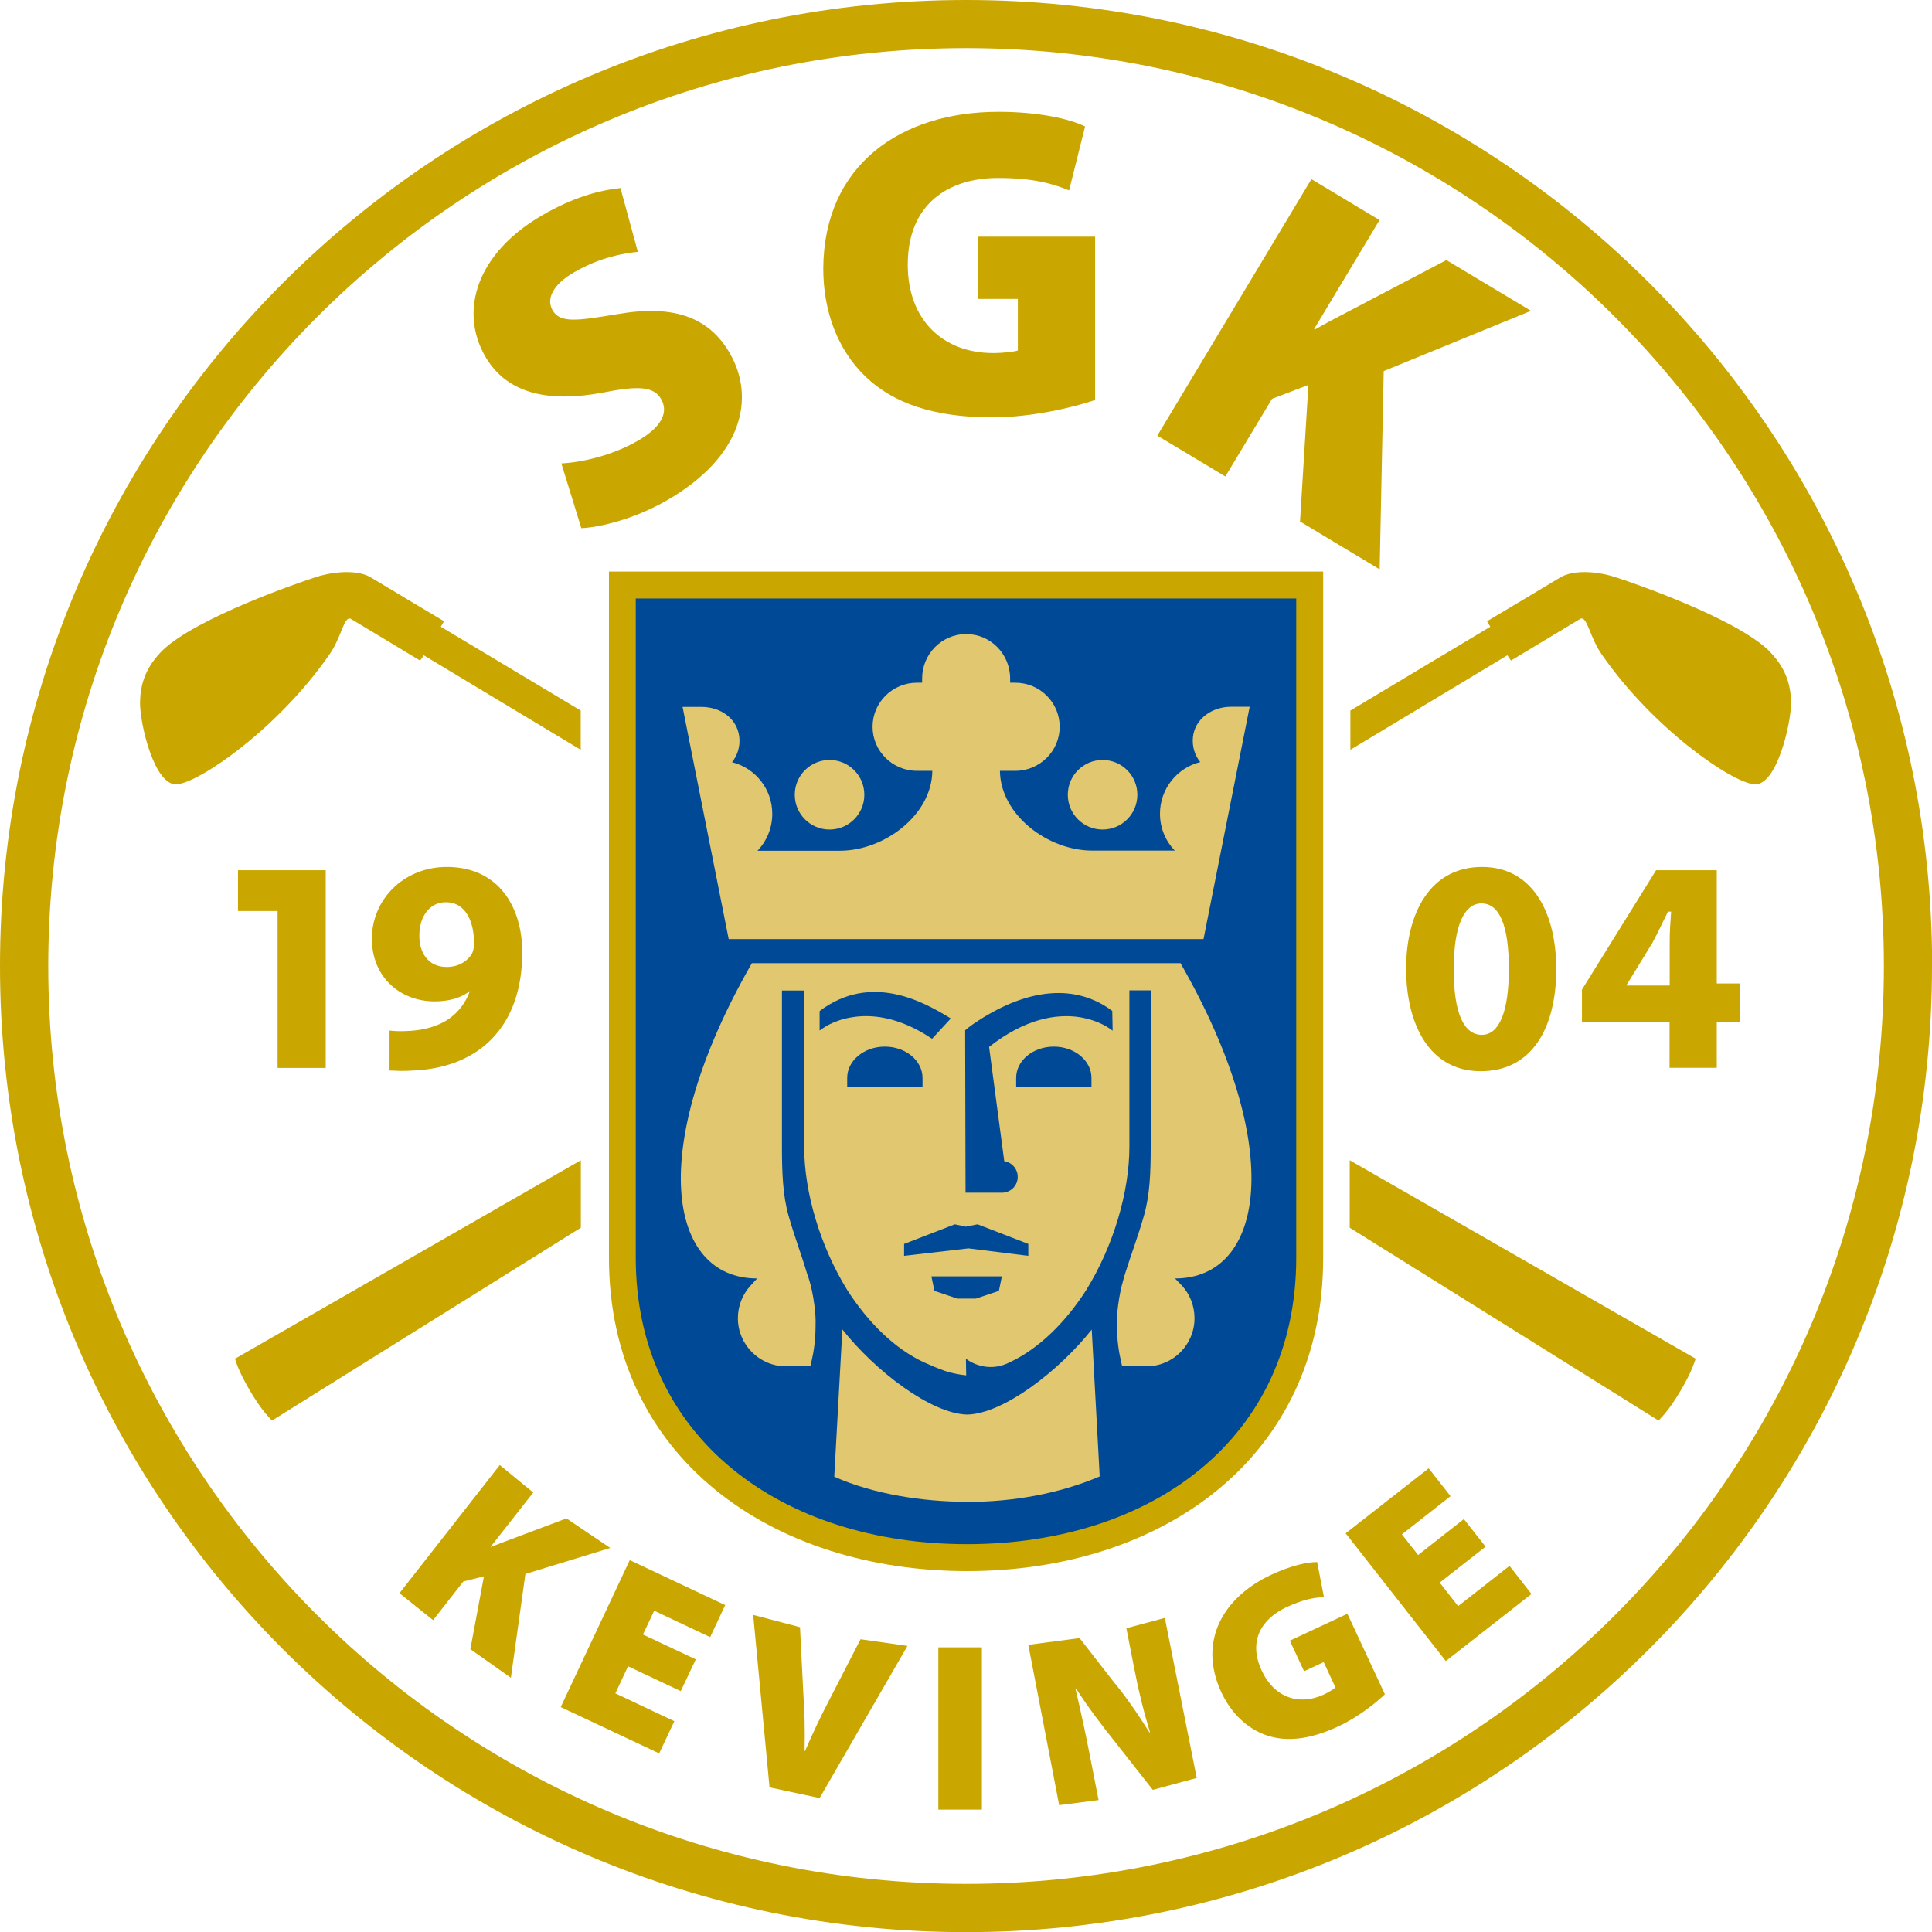
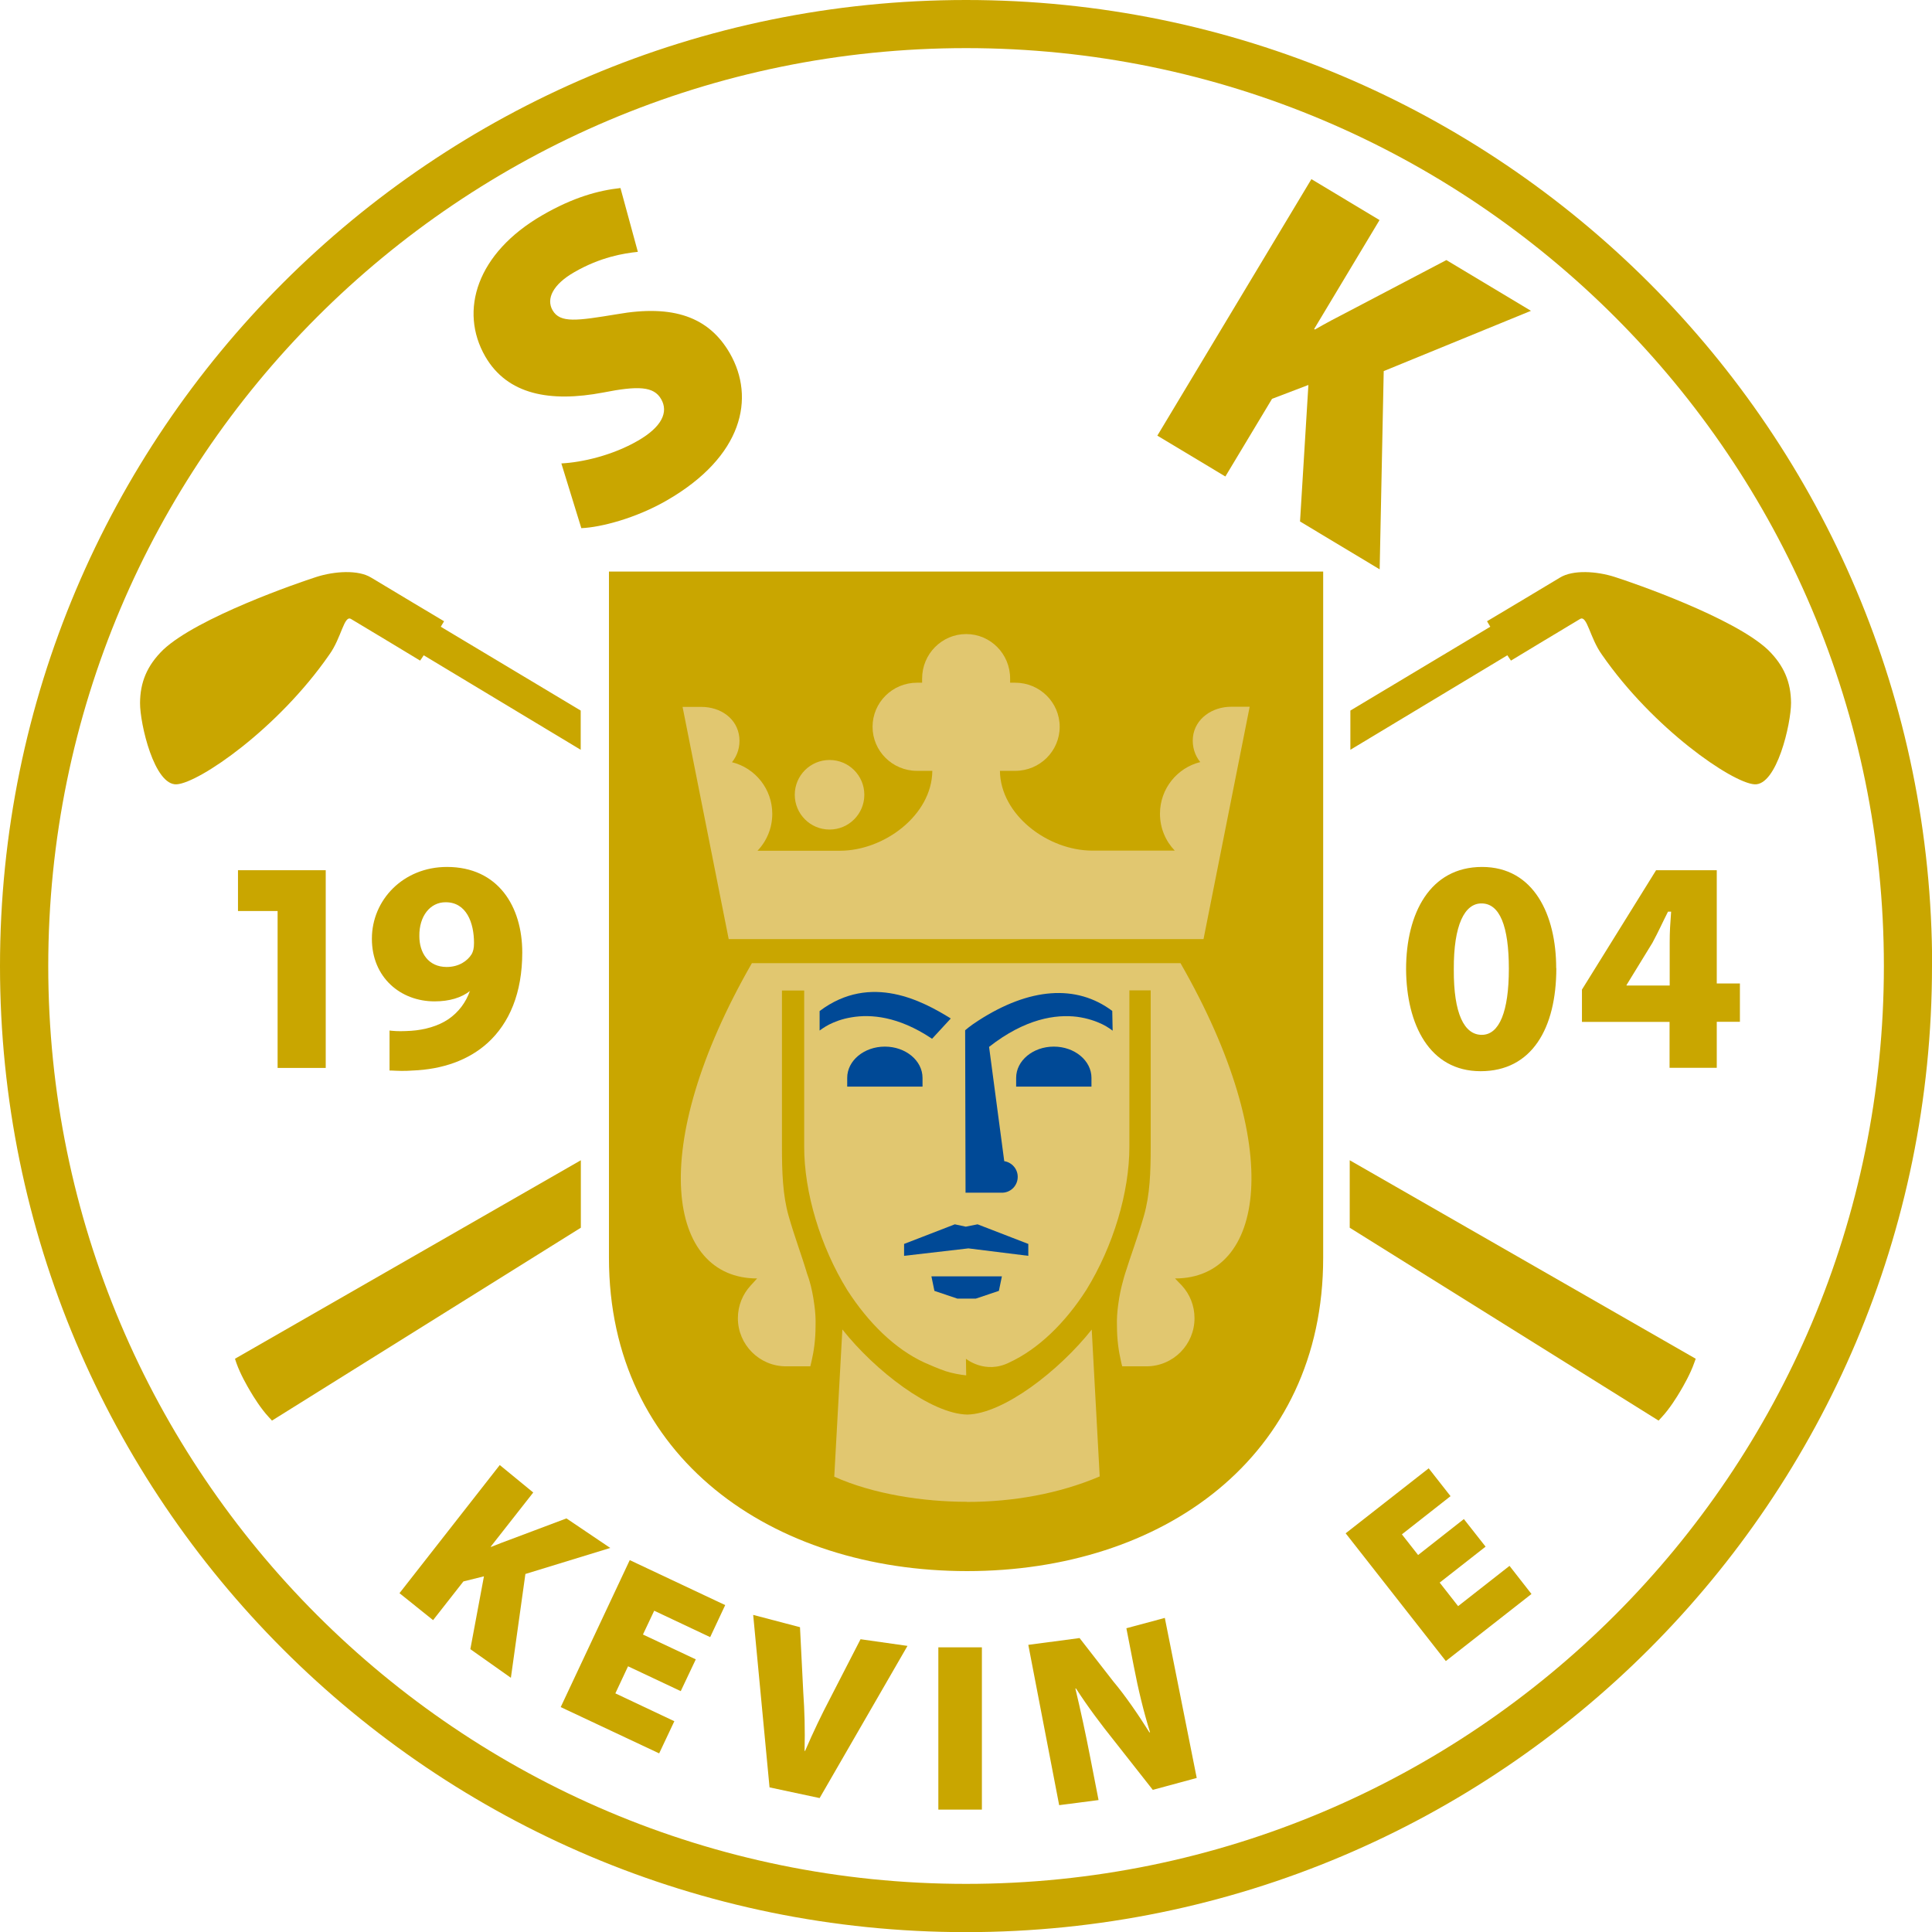
<svg xmlns="http://www.w3.org/2000/svg" id="Lager_1" data-name="Lager 1" version="1.1" viewBox="0 0 147.75 147.75">
  <defs>
    <style>
      .cls-1, .cls-2, .cls-3 {
        fill-rule: evenodd;
      }

      .cls-1, .cls-2, .cls-3, .cls-4, .cls-5, .cls-6 {
        stroke-width: 0px;
      }

      .cls-1, .cls-4 {
        fill: #e1c770;
      }

      .cls-2, .cls-5 {
        fill: #c9a600;
      }

      .cls-3, .cls-6 {
        fill: #004996;
      }
    </style>
  </defs>
  <path class="cls-5" d="M147.75,73.88c0,40.8-33.08,73.88-73.88,73.88S0,114.68,0,73.88,33.07,0,73.88,0s73.88,33.07,73.88,73.88M3.69,73.88c0,38.77,31.43,70.19,70.19,70.19s70.19-31.43,70.19-70.19S112.64,3.68,73.88,3.68,3.69,35.11,3.69,73.88" />
  <path class="cls-5" d="M44.42,93.89l-23.62,14.75-.24-.26c-.6-.64-1.17-1.56-1.41-1.97-.24-.4-.78-1.34-1.07-2.17l-.11-.33,26.45-15.18v5.15Z" />
  <path class="cls-5" d="M103.22,93.89l23.62,14.75.24-.26c.6-.64,1.17-1.56,1.41-1.97.24-.4.78-1.34,1.07-2.17l.12-.33-26.46-15.18v5.15Z" />
  <path class="cls-5" d="M46.57,96.19v-52.48h54.62v52.48c0,15.3-12.34,23.96-27.23,23.96s-27.39-8.65-27.39-23.96" />
-   <path class="cls-6" d="M48.62,96.19v-50.42h50.51v50.42c0,13.81-11.04,21.9-25.18,21.9s-25.33-8.1-25.33-21.9" />
  <path class="cls-4" d="M90.28,73.66c8.14,14.19,6.39,24.11-.42,24.11l.52.54c.61.66.97,1.54.97,2.5,0,2.03-1.64,3.68-3.68,3.68h-1.85c-.04-.16-.08-.31-.11-.47-.15-.65-.29-1.54-.29-2.62-.02-.53.02-1.06.09-1.59.1-.78.25-1.42.36-1.8.05-.19.1-.38.16-.57.44-1.42,1-2.88,1.45-4.46.46-1.6.52-3.33.52-5.29v-11.95h-1.63v11.95c0,3.49-1.23,7.61-3.29,10.95-1.61,2.52-3.67,4.53-5.9,5.56-1.85.92-3.31-.29-3.31-.29l.02,1.27c-.44-.04-1.13-.17-1.57-.32-.56-.19-1.11-.43-1.63-.66-2.24-1.03-4.29-3.04-5.9-5.55-2.06-3.34-3.29-7.46-3.29-10.95v-11.95h-1.7v11.95c0,1.96.06,3.7.51,5.29.45,1.58,1,3.02,1.42,4.44.09.23.14.41.19.58.11.37.26,1.01.36,1.8.07.52.11,1.06.09,1.59,0,1.08-.14,1.97-.29,2.62-.04.16-.07.31-.11.47h-1.86c-2.03,0-3.68-1.65-3.68-3.68,0-.96.37-1.84.97-2.49l.5-.55c-6.81,0-8.54-9.92-.4-24.11h32.78Z" />
  <path class="cls-1" d="M60.78,60.78c0-1.47,1.19-2.66,2.66-2.66s2.66,1.19,2.66,2.66-1.19,2.66-2.66,2.66-2.66-1.19-2.66-2.66" />
  <path class="cls-1" d="M55.73,71.83l-3.53-17.77h1.43c1.49,0,2.76.89,2.91,2.33.07.71-.14,1.38-.56,1.9,1.77.44,3.08,2.04,3.08,3.95,0,1.09-.43,2.09-1.13,2.82h6.31c3.38,0,7.03-2.73,7.06-6.11h-1.17c-1.88,0-3.4-1.51-3.4-3.37s1.52-3.37,3.4-3.37h.39v-.32c0-1.88,1.51-3.4,3.37-3.4s3.36,1.52,3.36,3.4v.32h.39c1.88,0,3.4,1.51,3.4,3.37s-1.52,3.37-3.4,3.37h-1.17c.04,3.38,3.68,6.1,7.06,6.1h6.31c-.7-.73-1.13-1.72-1.13-2.82,0-1.91,1.31-3.51,3.08-3.95-.42-.52-.63-1.19-.56-1.9.15-1.44,1.5-2.33,2.91-2.33h1.43l-3.53,17.77h-36.3Z" />
  <path class="cls-3" d="M72.63,77.84l.08.05-1.43,1.55-.06-.04c-2.53-1.68-4.63-1.85-6.1-1.6-.74.12-1.31.35-1.71.55-.39.2-.73.46-.73.46v-1.49c3.93-2.96,7.95-.7,9.94.51" />
  <path class="cls-6" d="M64.79,82.43c0-1.32,1.29-2.39,2.88-2.39s2.88,1.07,2.88,2.39v.67h-5.76v-.66h0Z" />
  <path class="cls-6" d="M83.47,82.43c0-1.32-1.29-2.39-2.88-2.39s-2.88,1.07-2.88,2.39v.67h5.76v-.66h0Z" />
-   <path class="cls-1" d="M81.66,60.78c0-1.47,1.19-2.66,2.66-2.66s2.66,1.19,2.66,2.66-1.19,2.66-2.66,2.66-2.66-1.19-2.66-2.66" />
  <path class="cls-4" d="M73.94,114.85c-3.33,0-7.15-.58-10.14-1.92l.62-11.26c2.5,3.16,6.77,6.45,9.55,6.51,2.78-.06,7.02-3.35,9.52-6.5l.61,11.23c-3.12,1.33-6.65,1.95-10.16,1.95" />
  <polygon class="cls-3" points="69.14 95.13 73.02 93.63 73.86 93.81 74.76 93.63 78.64 95.13 78.64 96.04 74.06 95.47 69.14 96.04 69.14 95.13" />
  <polygon class="cls-3" points="71.46 98.72 71.23 97.61 73.92 97.61 76.62 97.61 76.39 98.72 74.63 99.31 73.96 99.31 73.21 99.31 71.46 98.72" />
  <path class="cls-2" d="M35.95,75.78c-.67.52-1.57.8-2.72.8-2.59,0-4.79-1.82-4.79-4.79s2.4-5.49,5.74-5.49c3.92,0,5.76,3.03,5.76,6.54,0,3.11-.99,5.41-2.65,6.92-1.45,1.31-3.42,2.02-5.75,2.11-.6.05-1.19.02-1.59,0h-.16v-3.06l.19.02c.42.04.8.04,1.47,0,1.02-.07,2.06-.36,2.83-.88.79-.54,1.35-1.29,1.66-2.18M34.09,69c1.57,0,2.16,1.55,2.16,3.11,0,.43-.07.66-.18.86-.32.52-.98.98-1.91.98-1.41,0-2.09-1.09-2.09-2.36-.02-1.55.84-2.59,2-2.59h.02Z" />
  <path class="cls-2" d="M119.02,74.04c0,4.6-1.87,7.88-5.79,7.88s-5.67-3.58-5.7-7.79c0-4.3,1.84-7.83,5.81-7.83s5.67,3.68,5.67,7.74M113.3,69.09c1.39,0,2.09,1.73,2.09,5s-.73,5.05-2.07,5.05-2.16-1.61-2.14-5c-.02-3.43.84-5.05,2.11-5.05" />
  <path class="cls-2" d="M124.39,75.37h3.3v-3.27c0-.89.04-1.43.11-2.38h-.24c-.48.95-.69,1.45-1.19,2.38l-1.98,3.23v.04ZM127.68,81.67v-3.52h-6.7v-2.47l5.67-9.13h4.64v8.66h1.77v2.93h-1.77v3.52h-3.62Z" />
  <path class="cls-6" d="M73.84,91.22l-.03-12.43s.38-.34,1.01-.74c3.9-2.52,7.49-2.8,10.24-.74l.03,1.51s-.37-.29-.81-.5c-.44-.21-1.09-.45-1.91-.56-1.63-.2-3.96.13-6.73,2.3l1.16,8.74c.58.09,1.03.59,1.03,1.2,0,.64-.49,1.17-1.13,1.21h-2.87Z" />
  <path class="cls-2" d="M44.47,40.39c1.46-.06,4.16-.75,6.54-2.13,5.8-3.35,6.77-7.83,4.8-11.25-1.6-2.77-4.32-3.74-8.63-2.98-3.05.5-4.34.7-4.92-.3-.51-.88.03-1.98,1.65-2.91,2-1.16,3.8-1.45,4.87-1.56l-1.33-4.88c-1.66.18-3.6.7-5.98,2.08-5,2.89-6.38,7.29-4.36,10.8,1.7,2.94,4.98,3.52,9.01,2.76,2.68-.53,3.88-.48,4.44.5.58,1,.05,2.13-1.77,3.18-1.97,1.14-4.3,1.66-5.86,1.74l1.53,4.96Z" />
-   <path class="cls-2" d="M83.75,18.1h-8.97v4.76h3.06v3.94c-.27.1-1.09.2-1.9.2-3.77,0-6.52-2.48-6.52-6.76,0-4.66,3.13-6.63,6.9-6.63,2.62,0,4.14.41,5.44.95l1.22-4.89c-1.19-.58-3.53-1.12-6.63-1.12-7.44,0-13.35,4.04-13.39,11.99,0,3.3,1.12,6.25,3.26,8.29,2.07,1.97,5.13,3.09,9.65,3.09,2.99,0,6.19-.75,7.88-1.33v-12.5Z" />
  <path class="cls-2" d="M88.5,33.31l5.21,3.13,3.57-5.94,2.78-1.06-.64,10.44,6.09,3.66.31-15.16,11.26-4.61-6.47-3.88-7.47,3.92c-.86.44-1.73.9-2.58,1.39l-.06-.04,5-8.33-5.21-3.13-11.79,19.63Z" />
  <path class="cls-2" d="M30.54,121.83l2.58,2.07,2.32-2.96,1.57-.39-1.04,5.57,3.1,2.19,1.11-7.94,6.49-1.99-3.35-2.26-4.28,1.61c-.49.18-.99.37-1.48.57l-.03-.02,3.25-4.14-2.56-2.1-7.67,9.8Z" />
  <polygon class="cls-2" points="53.21 126.9 49.17 125 50.03 123.18 54.31 125.2 55.46 122.75 48.16 119.31 42.88 130.55 50.41 134.09 51.57 131.63 47.06 129.5 48.03 127.43 52.06 129.33 53.21 126.9" />
  <path class="cls-2" d="M62.68,137.51l6.72-11.64-3.59-.51-2.34,4.55c-.64,1.22-1.28,2.55-1.9,3.99h-.04c.04-1.64,0-3.04-.1-4.48l-.25-4.98-3.58-.94,1.25,13.19,3.84.82Z" />
  <rect class="cls-5" x="71.76" y="125.98" width="3.33" height="12.41" />
  <path class="cls-2" d="M84.01,137.65l-.6-3.08c-.38-1.97-.78-3.81-1.17-5.44h.05c.87,1.36,1.98,2.83,2.92,4l2.95,3.75,3.36-.91-2.44-12.24-2.94.79.56,2.87c.35,1.83.76,3.51,1.25,5.09h-.05c-.82-1.31-1.84-2.8-2.75-3.88l-2.59-3.33-3.92.52,2.36,12.26,3.01-.39Z" />
-   <path class="cls-2" d="M103.05,123.41l-4.41,2.06,1.09,2.34,1.5-.7.9,1.94c-.11.11-.49.35-.89.54-1.85.86-3.77.28-4.75-1.83-1.07-2.29.02-3.97,1.87-4.84,1.29-.6,2.13-.75,2.89-.78l-.52-2.68c-.72-.01-1.99.26-3.51.97-3.65,1.7-5.63,5.05-3.83,8.96.75,1.62,1.98,2.82,3.5,3.33,1.47.49,3.23.34,5.45-.69,1.47-.68,2.87-1.78,3.57-2.46l-2.86-6.14Z" />
  <polygon class="cls-2" points="111.95 116.17 108.45 118.92 107.21 117.34 110.93 114.42 109.26 112.29 102.91 117.26 110.57 127.03 117.12 121.9 115.44 119.75 111.51 122.83 110.1 121.03 113.61 118.28 111.95 116.17" />
  <path class="cls-2" d="M115.28,50.11l-12.01,7.23v-3s10.7-6.41,10.7-6.41l-.25-.42s4.58-2.73,5.58-3.34c1-.61,2.8-.49,4.18-.05,1.39.44,9.09,3.1,11.72,5.57,1.24,1.21,1.76,2.49,1.77,4.07,0,1.58-1.09,6.34-2.8,6.22-1.72-.12-7.74-4.25-11.66-9.91-.94-1.3-1.13-3.06-1.68-2.73-.55.32-5.28,3.18-5.28,3.18l-.27-.4Z" />
  <polygon class="cls-5" points="21.23 69.67 18.2 69.67 18.2 66.55 24.91 66.55 24.91 81.67 21.23 81.67 21.23 69.67" />
  <path class="cls-2" d="M32.4,50.11l12.01,7.23v-3s-10.7-6.41-10.7-6.41l.25-.42s-4.58-2.73-5.58-3.34c-.99-.61-2.8-.49-4.18-.05-1.38.44-9.09,3.1-11.72,5.57-1.24,1.21-1.76,2.49-1.77,4.07-.01,1.58,1.09,6.34,2.81,6.22,1.72-.12,7.74-4.25,11.66-9.91.94-1.3,1.13-3.06,1.67-2.73.55.32,5.28,3.18,5.28,3.18l.27-.4Z" />
</svg>